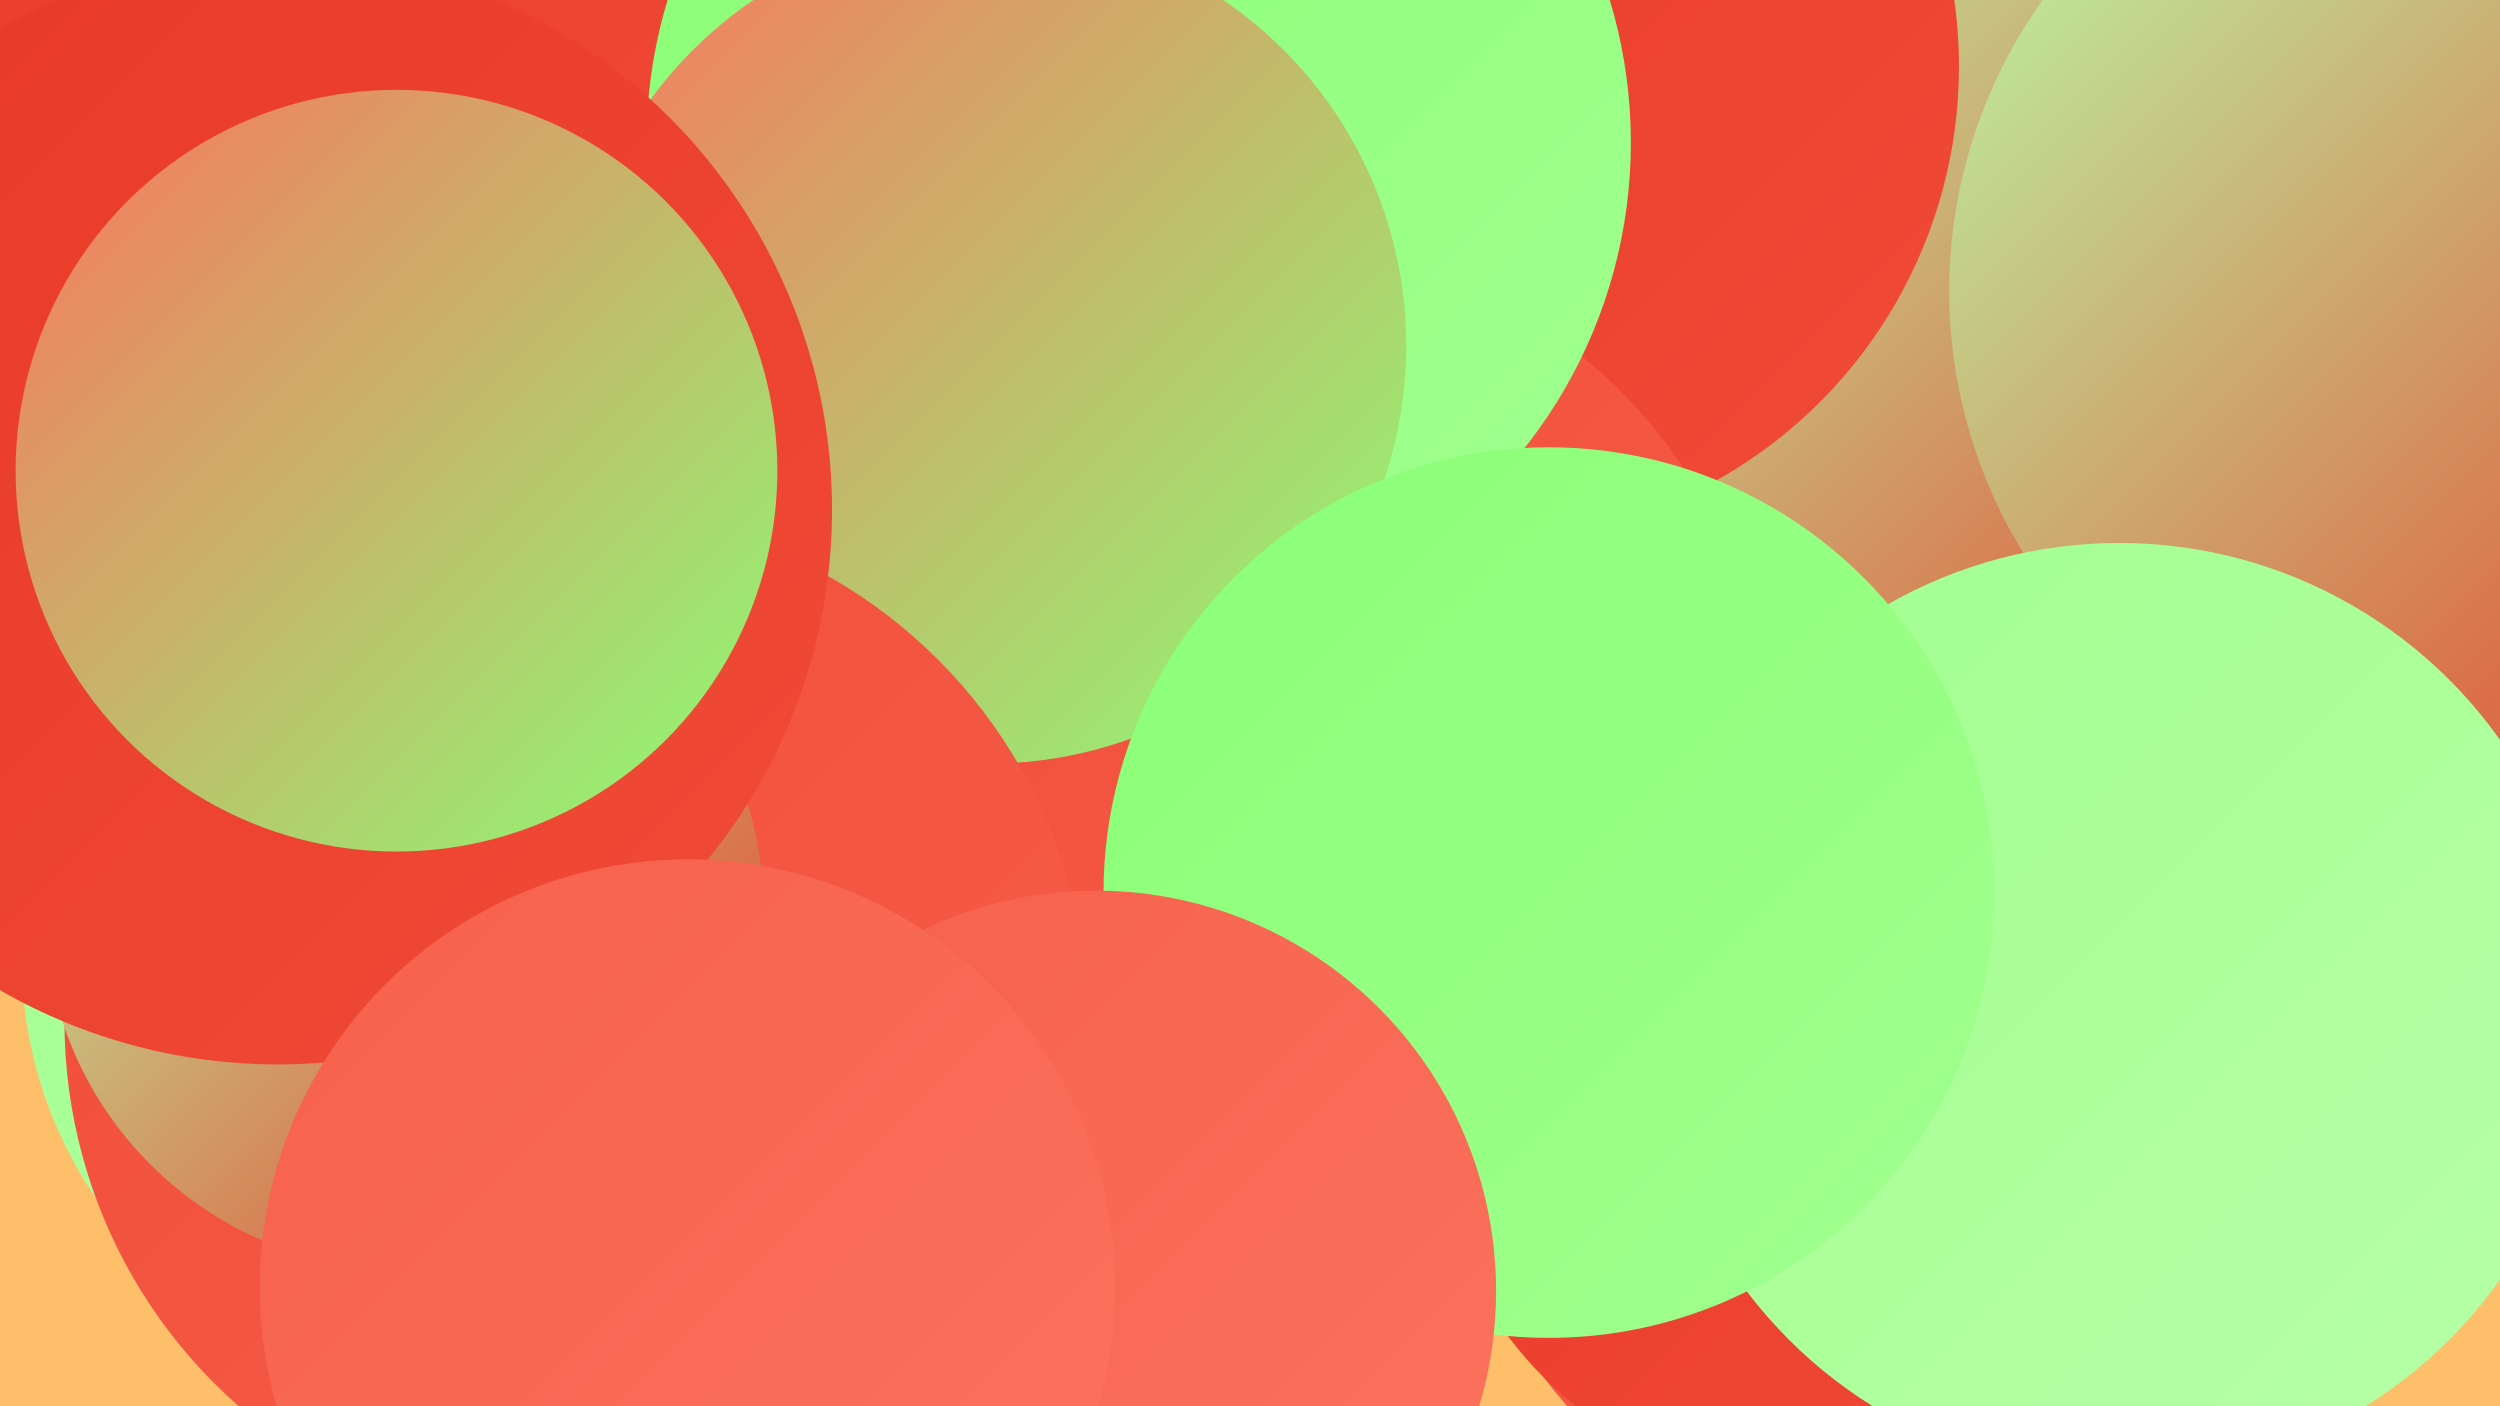
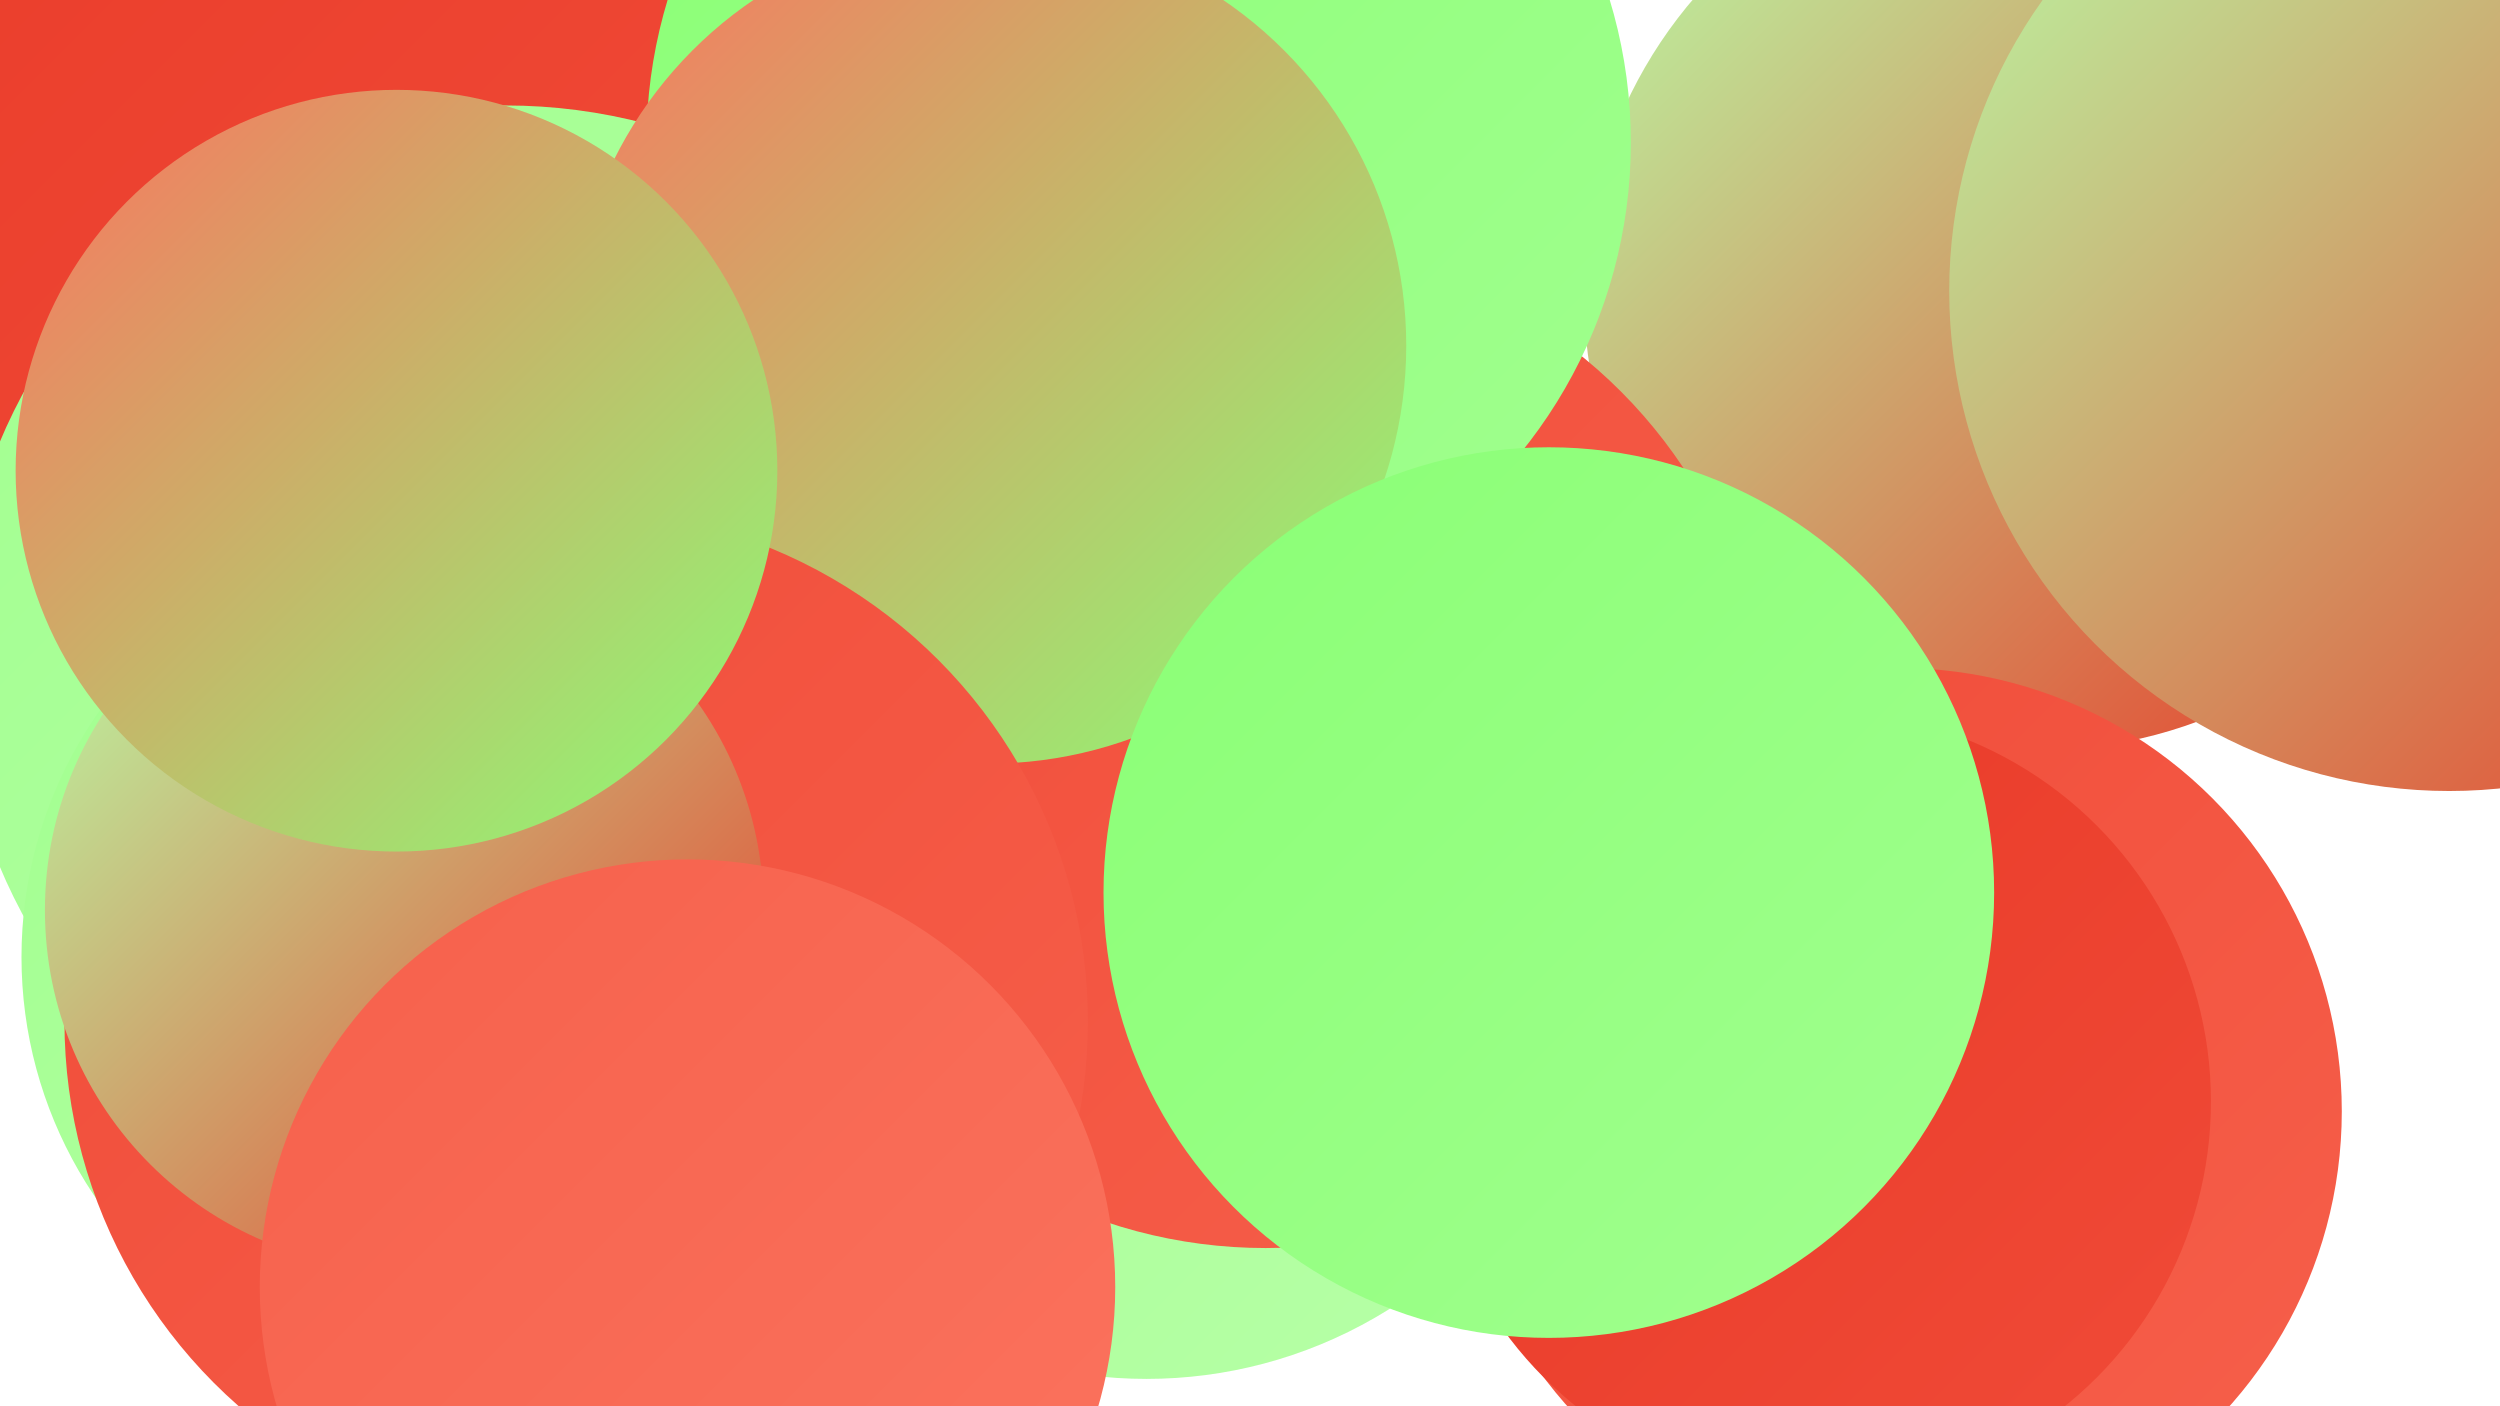
<svg xmlns="http://www.w3.org/2000/svg" width="1280" height="720">
  <defs>
    <linearGradient id="grad0" x1="0%" y1="0%" x2="100%" y2="100%">
      <stop offset="0%" style="stop-color:#e83826;stop-opacity:1" />
      <stop offset="100%" style="stop-color:#f04b38;stop-opacity:1" />
    </linearGradient>
    <linearGradient id="grad1" x1="0%" y1="0%" x2="100%" y2="100%">
      <stop offset="0%" style="stop-color:#f04b38;stop-opacity:1" />
      <stop offset="100%" style="stop-color:#f6604b;stop-opacity:1" />
    </linearGradient>
    <linearGradient id="grad2" x1="0%" y1="0%" x2="100%" y2="100%">
      <stop offset="0%" style="stop-color:#f6604b;stop-opacity:1" />
      <stop offset="100%" style="stop-color:#fb745f;stop-opacity:1" />
    </linearGradient>
    <linearGradient id="grad3" x1="0%" y1="0%" x2="100%" y2="100%">
      <stop offset="0%" style="stop-color:#fb745f;stop-opacity:1" />
      <stop offset="100%" style="stop-color:#8aff75;stop-opacity:1" />
    </linearGradient>
    <linearGradient id="grad4" x1="0%" y1="0%" x2="100%" y2="100%">
      <stop offset="0%" style="stop-color:#8aff75;stop-opacity:1" />
      <stop offset="100%" style="stop-color:#a1ff8f;stop-opacity:1" />
    </linearGradient>
    <linearGradient id="grad5" x1="0%" y1="0%" x2="100%" y2="100%">
      <stop offset="0%" style="stop-color:#a1ff8f;stop-opacity:1" />
      <stop offset="100%" style="stop-color:#b8ffa8;stop-opacity:1" />
    </linearGradient>
    <linearGradient id="grad6" x1="0%" y1="0%" x2="100%" y2="100%">
      <stop offset="0%" style="stop-color:#b8ffa8;stop-opacity:1" />
      <stop offset="100%" style="stop-color:#e83826;stop-opacity:1" />
    </linearGradient>
  </defs>
-   <rect width="1280" height="720" fill="#febf6a" />
  <circle cx="77" cy="41" r="278" fill="url(#grad0)" />
  <circle cx="1044" cy="151" r="233" fill="url(#grad6)" />
-   <circle cx="760" cy="34" r="243" fill="url(#grad0)" />
  <circle cx="587" cy="472" r="234" fill="url(#grad5)" />
  <circle cx="972" cy="569" r="227" fill="url(#grad1)" />
  <circle cx="932" cy="564" r="200" fill="url(#grad0)" />
  <circle cx="259" cy="335" r="281" fill="url(#grad5)" />
  <circle cx="1254" cy="149" r="256" fill="url(#grad6)" />
  <circle cx="648" cy="382" r="257" fill="url(#grad1)" />
  <circle cx="583" cy="73" r="252" fill="url(#grad4)" />
-   <circle cx="1085" cy="517" r="239" fill="url(#grad5)" />
  <circle cx="506" cy="177" r="214" fill="url(#grad3)" />
  <circle cx="230" cy="490" r="219" fill="url(#grad5)" />
  <circle cx="295" cy="523" r="262" fill="url(#grad1)" />
  <circle cx="793" cy="457" r="228" fill="url(#grad4)" />
-   <circle cx="561" cy="661" r="205" fill="url(#grad2)" />
  <circle cx="207" cy="466" r="184" fill="url(#grad6)" />
-   <circle cx="142" cy="261" r="284" fill="url(#grad0)" />
  <circle cx="352" cy="659" r="219" fill="url(#grad2)" />
  <circle cx="203" cy="241" r="195" fill="url(#grad3)" />
</svg>